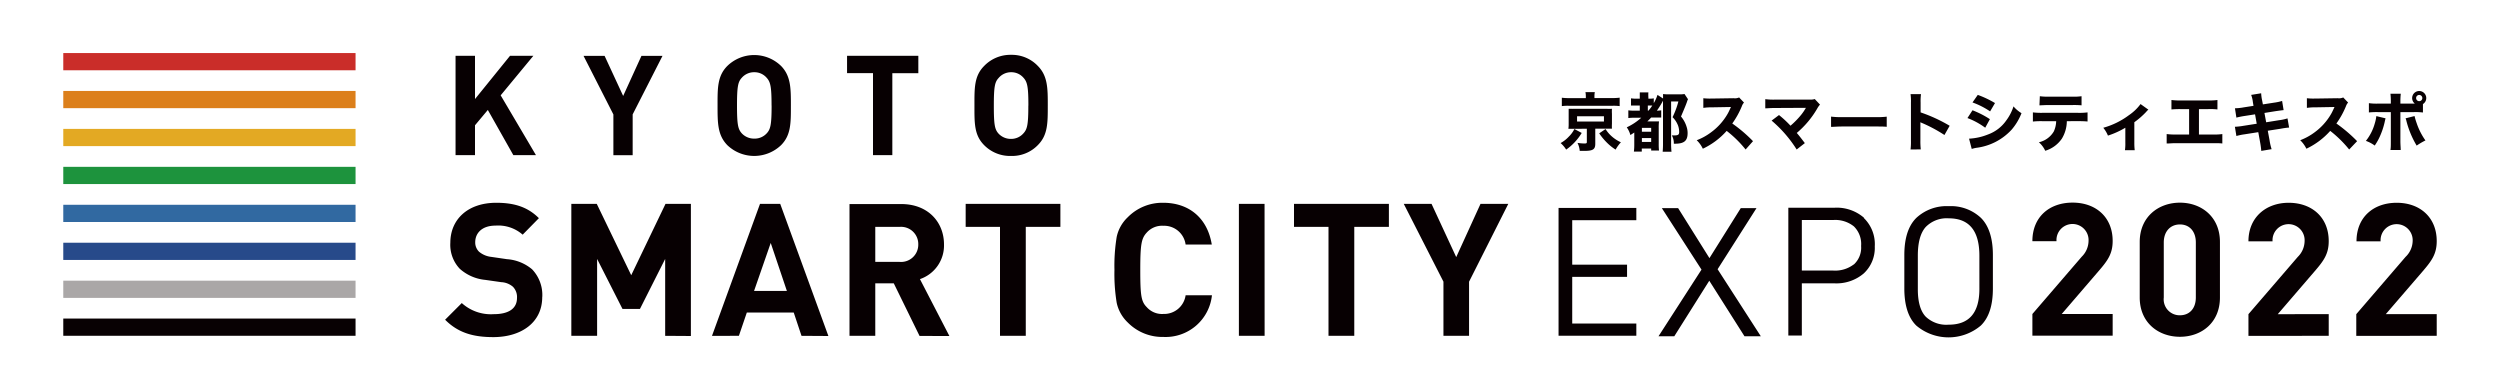
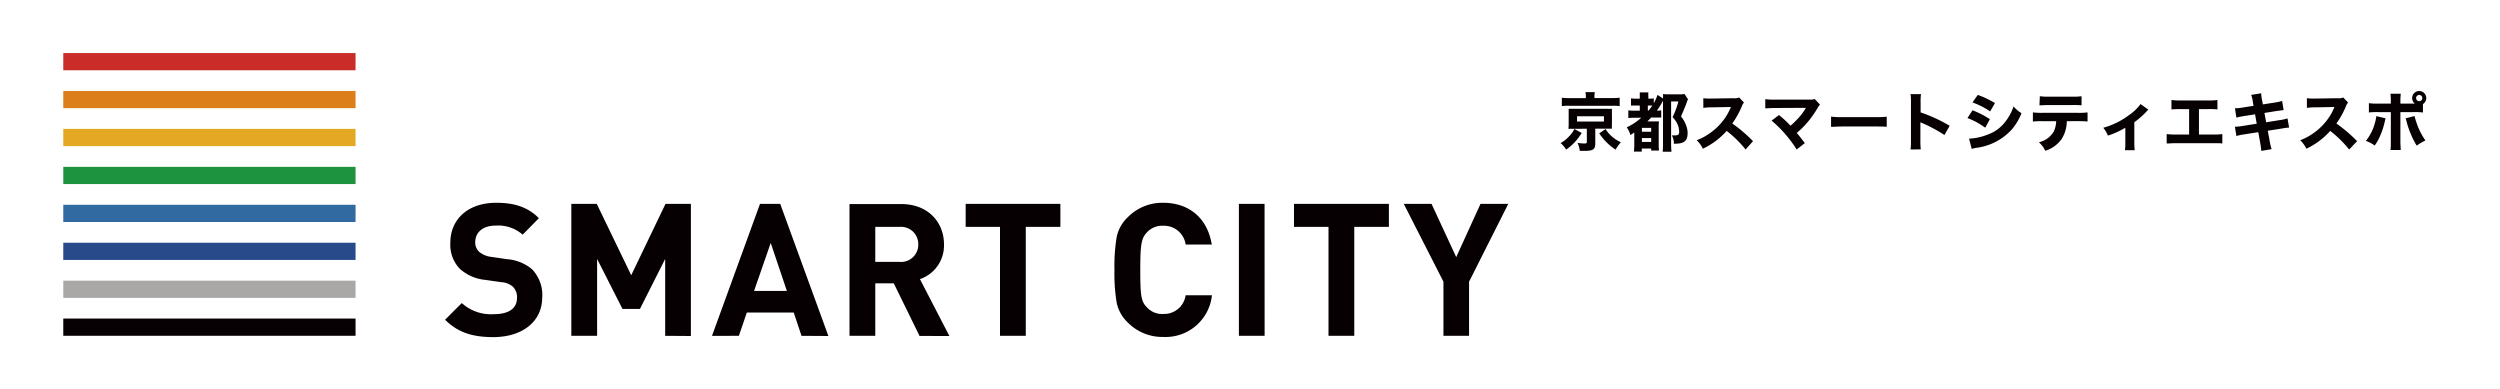
<svg xmlns="http://www.w3.org/2000/svg" viewBox="0 0 450 70">
  <defs>
    <style>.cls-1{fill:#fff;}.cls-2{fill:#ca2d29;}.cls-3{fill:#dc7f1b;}.cls-4{fill:#e3a923;}.cls-5{fill:#1d933d;}.cls-6{fill:#3169a1;}.cls-7{fill:#274a8a;}.cls-8{fill:#aaa7a7;}.cls-9{fill:#080103;}.cls-10{fill:#070002;}</style>
  </defs>
  <g id="レイヤー_2" data-name="レイヤー 2">
    <g id="レイヤー_1-2" data-name="レイヤー 1">
      <rect class="cls-1" width="450" height="70" />
      <rect class="cls-2" x="11.39" y="9.55" width="52.61" height="3.1" />
      <rect class="cls-3" x="11.39" y="16.37" width="52.61" height="3.1" />
      <rect class="cls-4" x="11.39" y="23.2" width="52.61" height="3.1" />
      <rect class="cls-5" x="11.39" y="30.03" width="52.61" height="3.1" />
      <rect class="cls-6" x="11.39" y="36.86" width="52.61" height="3.1" />
      <rect class="cls-7" x="11.39" y="43.69" width="52.61" height="3.1" />
      <rect class="cls-8" x="11.39" y="50.52" width="52.61" height="3.1" />
      <rect class="cls-9" x="11.39" y="57.34" width="52.61" height="3.1" />
-       <path class="cls-10" d="M185.1,19c0,3.44-.2,4.27-.88,5A2.92,2.92,0,0,1,182,25a3,3,0,0,1-2.26-.95c-.68-.75-.85-1.58-.85-5s.17-4.27.85-5A2.93,2.93,0,0,1,182,13a2.88,2.88,0,0,1,2.23,1c.68.75.88,1.58.88,5m3.49,0c0-3.09,0-5.32-1.79-7.13a6.46,6.46,0,0,0-4.81-2,6.55,6.55,0,0,0-4.85,2c-1.81,1.81-1.75,4-1.75,7.13s-.06,5.32,1.75,7.13A6.54,6.54,0,0,0,182,28.07a6.45,6.45,0,0,0,4.81-1.95c1.81-1.81,1.79-4,1.79-7.13m-23.3-5.82V10.05H152.47v3.12h4.67V27.92h3.48V13.17ZM138.89,19c0,3.44-.2,4.27-.88,5a2.92,2.92,0,0,1-2.24.95,3,3,0,0,1-2.25-.95c-.68-.75-.86-1.58-.86-5s.18-4.27.86-5a2.93,2.93,0,0,1,2.25-1A2.89,2.89,0,0,1,138,14c.68.75.88,1.58.88,5m3.48,0c0-3.09,0-5.32-1.77-7.13a6.94,6.94,0,0,0-9.67,0c-1.8,1.81-1.76,4-1.76,7.13s0,5.32,1.76,7.13a7,7,0,0,0,9.67,0c1.8-1.81,1.77-4,1.77-7.13m-23.11-8.94h-3.79l-3.29,7.21-3.34-7.21h-3.79l5.37,10.54v7.33h3.47V20.59ZM96.47,27.92,90.12,17.16,96,10.05H91.8l-6.3,7.78V10.05H82V27.92H85.5V22.55l2.31-2.76,4.59,8.13Z" />
      <path class="cls-10" d="M271.49,36.7h-5l-4.37,9.58-4.44-9.58h-5l7.14,14v9.74h4.61V50.71ZM250,40.84V36.7H232.92v4.14h6.21V60.45h4.64V40.84ZM227.62,36.7H223V60.45h4.63Zm-9.5,16.45h-4.71a3.9,3.9,0,0,1-4,3.36,3.66,3.66,0,0,1-3-1.23c-1-1-1.16-2.1-1.16-6.7s.2-5.67,1.16-6.71a3.69,3.69,0,0,1,3-1.23,3.9,3.9,0,0,1,4,3.37h4.71c-.8-4.84-4.17-7.51-8.74-7.51A8.73,8.73,0,0,0,203,39.1,6.8,6.8,0,0,0,201,42.67a32.18,32.18,0,0,0-.4,5.91,32.06,32.06,0,0,0,.4,5.9A6.88,6.88,0,0,0,203,58.05a8.73,8.73,0,0,0,6.41,2.6,8.39,8.39,0,0,0,8.74-7.5M190.87,40.84V36.7H173.82v4.14H180V60.45h4.64V40.84ZM165.29,44a3.1,3.1,0,0,1-3.37,3.14h-4.37V40.84h4.37A3.1,3.1,0,0,1,165.29,44m5.6,16.48-5.3-10.24A6.39,6.39,0,0,0,169.92,44c0-4-2.86-7.27-7.7-7.27h-9.31V60.45h4.64V51h3.33l4.64,9.47Zm-29.25-8.11h-5.91l3-8.64Zm7.47,8.11L140.44,36.7H136.8l-8.64,23.75H133l1.43-4.2h8.44l1.4,4.2Zm-24.75,0V36.7h-4.57l-6.17,12.84-6.2-12.84h-4.58V60.45h4.64V46.61l4.57,9h3.14l4.54-9V60.45Zm-26.75-7a6.69,6.69,0,0,0-1.83-5,7.88,7.88,0,0,0-4.54-1.83l-2.8-.41a4.12,4.12,0,0,1-2.21-.93,2.32,2.32,0,0,1-.69-1.7c0-1.64,1.2-3,3.66-3a6.65,6.65,0,0,1,4.88,1.63L97,39.27c-2-2-4.4-2.77-7.67-2.77-5.14,0-8.27,3-8.27,7.2a6.27,6.27,0,0,0,1.7,4.68,8,8,0,0,0,4.6,2l2.87.41a3.46,3.46,0,0,1,2.1.83,2.64,2.64,0,0,1,.73,2c0,1.9-1.46,2.93-4.2,2.93a7.8,7.8,0,0,1-5.74-2l-3,3c2.34,2.36,5.07,3.13,8.67,3.13,5,0,8.81-2.6,8.81-7.2" />
-       <path class="cls-10" d="M438.61,60.45v-3.9h-9.17l6.64-7.71c1.63-1.9,2.53-3.13,2.53-5.44,0-4.26-3-6.9-7.2-6.9s-7.24,2.6-7.24,6.94h4.34a2.89,2.89,0,1,1,5.77-.07A4.08,4.08,0,0,1,433,46.24l-8.87,10.31v3.9Zm-19.44,0v-3.9H410l6.63-7.71c1.64-1.9,2.54-3.13,2.54-5.44,0-4.26-3-6.9-7.21-6.9-4.06,0-7.24,2.6-7.24,6.94h4.34a2.89,2.89,0,1,1,5.77-.07,4.07,4.07,0,0,1-1.23,2.87l-8.88,10.31v3.9Zm-23.92-6.9c0,2-1.16,3.2-2.86,3.2a2.87,2.87,0,0,1-2.91-3.2V43.64c0-2,1.2-3.24,2.91-3.24s2.86,1.24,2.86,3.24Zm4.34,0v-10c0-4.53-3.34-7.07-7.2-7.07s-7.24,2.54-7.24,7.07v10c0,4.54,3.37,7.07,7.24,7.07s7.2-2.53,7.2-7.07m-19.31,6.87v-3.9h-9.17l6.63-7.71c1.64-1.9,2.54-3.13,2.54-5.44,0-4.26-3-6.9-7.21-6.9s-7.24,2.6-7.24,6.94h4.34a2.89,2.89,0,1,1,5.77-.07,4.07,4.07,0,0,1-1.23,2.87l-8.88,10.31v3.9Z" />
-       <path class="cls-10" d="M356.29,52c0,4.3-1.84,6.44-5.51,6.44A5.38,5.38,0,0,1,346.63,57c-.95-1-1.42-2.66-1.42-4.91V46c0-2.36.47-4.06,1.4-5.12a5.28,5.28,0,0,1,4.17-1.58q5.5,0,5.51,6.7ZM344.93,58.6a9,9,0,0,0,11.62,0q2.18-2.12,2.17-6.69v-6c0-3-.72-5.27-2.15-6.69a7.88,7.88,0,0,0-5.79-2.11,8,8,0,0,0-5.84,2.11c-1.44,1.42-2.16,3.64-2.16,6.69v6Q342.78,56.49,344.93,58.6Zm-11.26-11a5.52,5.52,0,0,1-3.7,1.1h-5.64v-9.1H330a5.38,5.38,0,0,1,3.7,1.15,4.44,4.44,0,0,1,1.3,3.52,4.1,4.1,0,0,1-1.3,3.33m1.8-8.42a7.49,7.49,0,0,0-5.3-1.79H321.9v23h2.43V51h5.84a7.59,7.59,0,0,0,5.29-1.77,6.26,6.26,0,0,0,2-4.87,6.57,6.57,0,0,0-1.94-5.09m-29.25,9.26-7.74,12h2.84l6.3-10,6.34,10h2.94l-7.78-12.07,7-11h-2.83l-5.64,9-5.64-9h-2.93ZM283,39.64h11.54V37.43h-14v23h14v-2.2H283V49.84h9.87v-2.2H283Z" />
      <path class="cls-10" d="M433,21.3a1.65,1.65,0,0,1,.13.37A16.46,16.46,0,0,0,435,26.21a12,12,0,0,1,1.58-.93A12,12,0,0,1,435,22.17a11.41,11.41,0,0,1-.38-1.28Zm-5.26-.4a7.14,7.14,0,0,1-.28,1.32,8.82,8.82,0,0,1-1.6,3.14,6.13,6.13,0,0,1,1.59.84,9.93,9.93,0,0,0,1-1.81,13.39,13.39,0,0,0,.75-2.24c.15-.67.16-.71.2-.85Zm7.72-3.81a.56.56,0,1,1-.56.55.56.56,0,0,1,.56-.55m.67,1.64a1.27,1.27,0,1,0-1.46-.08h-2.6V18.2a12,12,0,0,1,.07-1.33h-1.86a12.14,12.14,0,0,1,.07,1.33v.45h-2.29a10.08,10.08,0,0,1-1.66-.08v1.67a13.83,13.83,0,0,1,1.66-.06h2.29v5.25c0,.7,0,1.13-.07,1.57h1.85c0-.39-.06-1-.06-1.57V20.18h2.41a10.73,10.73,0,0,1,1.65.07Zm-11.85,6.68a26.38,26.38,0,0,0-3.73-3.18,15.22,15.22,0,0,0,1.73-3.13,1.92,1.92,0,0,1,.38-.64l-.88-.92a1.81,1.81,0,0,1-1,.14l-3.92.06h-.22a9.74,9.74,0,0,1-1.4-.06l0,1.74a10,10,0,0,1,1.61-.1l3.36-.06c-.27.59-.46,1-.61,1.25a10.71,10.71,0,0,1-3,3.33,10.6,10.6,0,0,1-2.56,1.4,5.46,5.46,0,0,1,1.11,1.53,13.37,13.37,0,0,0,4.29-3.21,20.81,20.81,0,0,1,3.41,3.35Zm-18.65-6.36-1.79.28a9.33,9.33,0,0,1-1.55.16l.26,1.68a15.57,15.57,0,0,1,1.57-.31l1.79-.28.3,1.69-2.41.38a11.55,11.55,0,0,1-1.52.17l.27,1.66a10.58,10.58,0,0,1,1.45-.3l2.49-.39.32,1.76a15.85,15.85,0,0,1,.22,1.61l1.86-.31a9.87,9.87,0,0,1-.37-1.61l-.32-1.71,2.33-.36a13.34,13.34,0,0,1,1.51-.21l-.29-1.65a8.16,8.16,0,0,1-1.54.33l-2.3.37-.31-1.68,2-.32c1-.14,1-.14,1.45-.19l-.27-1.65a8.89,8.89,0,0,1-1.46.31l-2,.31-.13-.68a7.71,7.71,0,0,1-.18-1.32l-1.8.29a5.36,5.36,0,0,1,.31,1.32Zm-9.82.59h1.65a10.59,10.59,0,0,1,1.68.06V18a10.64,10.64,0,0,1-1.71.08h-4.88a11.39,11.39,0,0,1-1.69-.08V19.7a15.63,15.63,0,0,1,1.66-.06h1.52v4.57h-2.35a10.94,10.94,0,0,1-1.69-.08v1.7c.61,0,.92-.06,1.67-.06h6.67c.74,0,1.24,0,1.68.06v-1.7a9.72,9.72,0,0,1-1.72.08h-2.49Zm-10.51-.91a8.6,8.6,0,0,1-2.09,2A14,14,0,0,1,378.59,23a5.49,5.49,0,0,1,.84,1.41,15.16,15.16,0,0,0,3.13-1.42V25.7a8,8,0,0,1-.07,1.33h1.76a10.56,10.56,0,0,1-.07-1.33V22a14.42,14.42,0,0,0,2.14-1.87,2.27,2.27,0,0,1,.39-.39Zm-18.2.23c.42,0,.88-.05,1.64-.05H373a14.79,14.79,0,0,1,1.68.05V17.32a10.42,10.42,0,0,1-1.7.08h-4.15a10.81,10.81,0,0,1-1.66-.08Zm7,2.85a16.23,16.23,0,0,1,1.66.06V20.23a11.54,11.54,0,0,1-1.7.08h-6.48a12.65,12.65,0,0,1-1.66-.08v1.65a13.76,13.76,0,0,1,1.63-.07h2.56a4.64,4.64,0,0,1-.43,1.86A4.19,4.19,0,0,1,367,25.61a4.58,4.58,0,0,1,1.14,1.53,5.58,5.58,0,0,0,3-2.19,6.18,6.18,0,0,0,.89-3.14Zm-19.19,5a6.17,6.17,0,0,1,.82-.2,10.35,10.35,0,0,0,6.38-3.29,10.24,10.24,0,0,0,1.76-2.95,5.8,5.8,0,0,1-1.44-1.22,8.61,8.61,0,0,1-1.31,2.54,6.84,6.84,0,0,1-3.27,2.51,10.46,10.46,0,0,1-3.42.76Zm-.77-5.56a13.22,13.22,0,0,1,3.2,1.74l.84-1.54a16.4,16.4,0,0,0-3.13-1.6Zm.91-2.81a14.15,14.15,0,0,1,3.17,1.61l.88-1.5A18,18,0,0,0,356,17.08Zm-9.31,8.45a13.42,13.42,0,0,1-.07-1.6V22a3.75,3.75,0,0,0,.44.2A26.27,26.27,0,0,1,350,24.3l.94-1.66a27.79,27.79,0,0,0-5.23-2.41V18.48a9.78,9.78,0,0,1,.07-1.54H343.9a9.63,9.63,0,0,1,.07,1.54v6.81a11.47,11.47,0,0,1-.07,1.62Zm-16.15-4.05c.44,0,1.1-.07,2.1-.07h5.81c.9,0,1.65,0,2.11.06V21a14.91,14.91,0,0,1-2.1.08h-5.82a14.2,14.2,0,0,1-2.1-.09Zm-4.53-3.43a.55.55,0,0,1-.08.14,8.86,8.86,0,0,1-.78,1.13,15.17,15.17,0,0,1-1.91,1.95,18.49,18.49,0,0,0-2.07-1.92l-1.33,1a22.52,22.52,0,0,1,4.51,5.2l1.47-1.15c-.64-.84-.92-1.21-1.45-1.83a16.68,16.68,0,0,0,3.68-4.39,3.73,3.73,0,0,1,.5-.71l-.94-1a2.62,2.62,0,0,1-.88.1h-6.25a11.57,11.57,0,0,1-1.78-.08V19.5c.5,0,.84-.06,1.74-.06Zm-9.52,6a25.83,25.83,0,0,0-3.73-3.18,15.22,15.22,0,0,0,1.73-3.13,1.92,1.92,0,0,1,.38-.64l-.88-.92a1.81,1.81,0,0,1-1,.14l-3.92.06H308a9.83,9.83,0,0,1-1.4-.06l0,1.74a10.07,10.07,0,0,1,1.61-.1l3.36-.06c-.27.59-.46,1-.61,1.25a10.71,10.71,0,0,1-3,3.33,10.35,10.35,0,0,1-2.55,1.4,5.24,5.24,0,0,1,1.1,1.53,13.26,13.26,0,0,0,4.29-3.21,20.05,20.05,0,0,1,3.41,3.35Zm-20-.56h1.67v.7h-1.67Zm0-1.83h1.67v.69h-1.67Zm1.07-3.1V19h.8a7.59,7.59,0,0,1-.68.91Zm-1.18,1.27a10.67,10.67,0,0,1-2.61,1.73,4.37,4.37,0,0,1,.65,1.39c.32-.21.42-.26.7-.46V26a10.08,10.08,0,0,1-.07,1.29h1.42v-.55h1.69v.35h1.41a10,10,0,0,1-.05-1.22V23.08a8.82,8.82,0,0,1,.05-1.23c-.26,0-.47,0-.89,0h-1.2c.33-.32.42-.41.67-.69h.71c.53,0,.81,0,1.11,0V19.86a6.19,6.19,0,0,1-.78.06,16.47,16.47,0,0,0,1-1.6,1.21,1.21,0,0,1,.1-.2V25.7a15,15,0,0,1-.06,1.61h1.59a13.87,13.87,0,0,1-.07-1.57V18.26h1.31a14.83,14.83,0,0,1-1.05,2.83,4.3,4.3,0,0,1,1,1.54,3.48,3.48,0,0,1,.19,1.13c0,.46-.19.61-.79.61a4.25,4.25,0,0,1-.53,0,2.91,2.91,0,0,1,.36,1.5h.18c1.68,0,2.3-.52,2.3-1.92a3.5,3.5,0,0,0-.19-1.15,5.24,5.24,0,0,0-1-1.83c.65-1.52.9-2.13,1.08-2.65a2.42,2.42,0,0,1,.18-.46l-.63-.94a4.77,4.77,0,0,1-1,.06h-1.86a7.15,7.15,0,0,1-1-.05c0,.31,0,.44,0,.8l-1-.65a7.24,7.24,0,0,1-.67,1.49v-.87a3.5,3.5,0,0,1-.81.06h-.16v-.23a5.69,5.69,0,0,1,0-.9h-1.55c0,.31,0,.59,0,.9v.23h-.48a6.27,6.27,0,0,1-1.1-.06V19c.36,0,.6,0,1.1,0h.48v.92h-.81a8,8,0,0,1-1.25-.06v1.39a10,10,0,0,1,1.25-.06ZM287.86,24a10.7,10.7,0,0,0,1.28,1.57,8.89,8.89,0,0,0,1.67,1.36,7,7,0,0,1,.95-1.32,6.57,6.57,0,0,1-1.57-1A5.84,5.84,0,0,1,289,23.23Zm-4.47-.77a5.07,5.07,0,0,1-1,1.36,5.82,5.82,0,0,1-1.48,1.16,5.33,5.33,0,0,1,1,1.18,9.83,9.83,0,0,0,2.8-3Zm.48-2.3h4.84v.94h-4.84Zm1.76,2.24v2.41c0,.19-.09.25-.42.25a8.83,8.83,0,0,1-1.26-.11,3.89,3.89,0,0,1,.4,1.44h.8c1.57,0,2-.26,2-1.28V23.16h2c.49,0,.78,0,1,0a7.74,7.74,0,0,1,0-.89V20.49a7.56,7.56,0,0,1,0-.91,7.54,7.54,0,0,1-1,0H283.4a7.2,7.2,0,0,1-.78,0h-.26v.15c0,.09,0,.15,0,.18s0,0,0,.58V22.3a6,6,0,0,1-.05.89c.31,0,.5,0,1,0Zm-.18-5.51h-2.88a10.21,10.21,0,0,1-1.44-.07V19.1a8,8,0,0,1,1.25-.06h7.89a8.16,8.16,0,0,1,1.27.06V17.58a10.09,10.09,0,0,1-1.38.07H287v-.3a3.55,3.55,0,0,1,.07-.77h-1.69a3.87,3.87,0,0,1,.07.77Z" />
    </g>
  </g>
</svg>